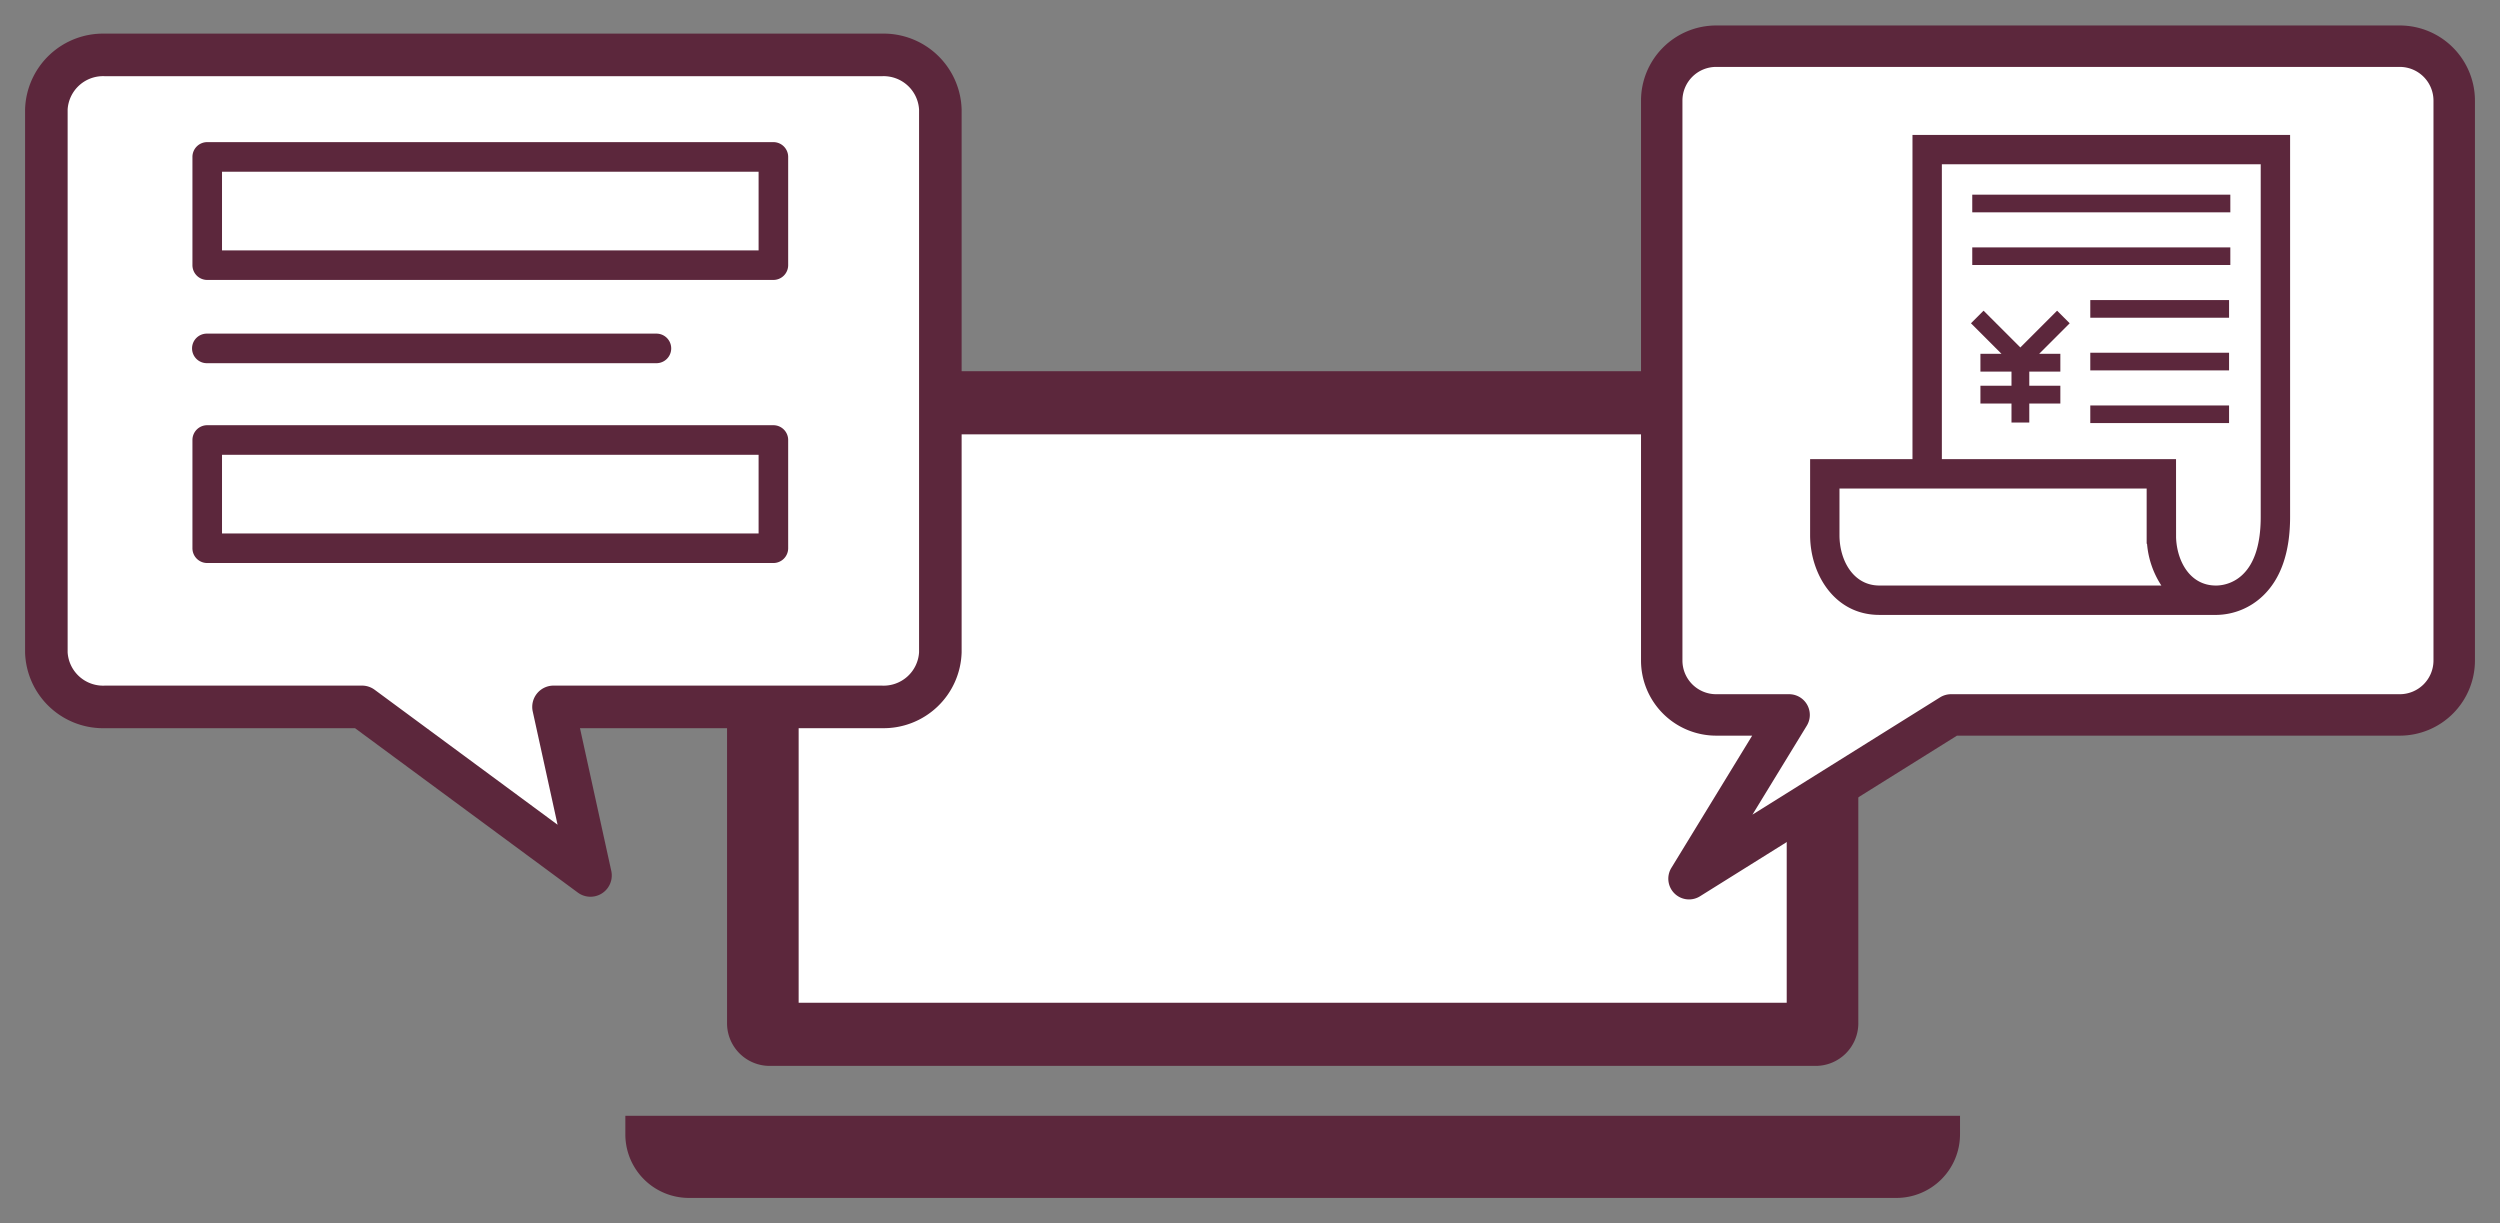
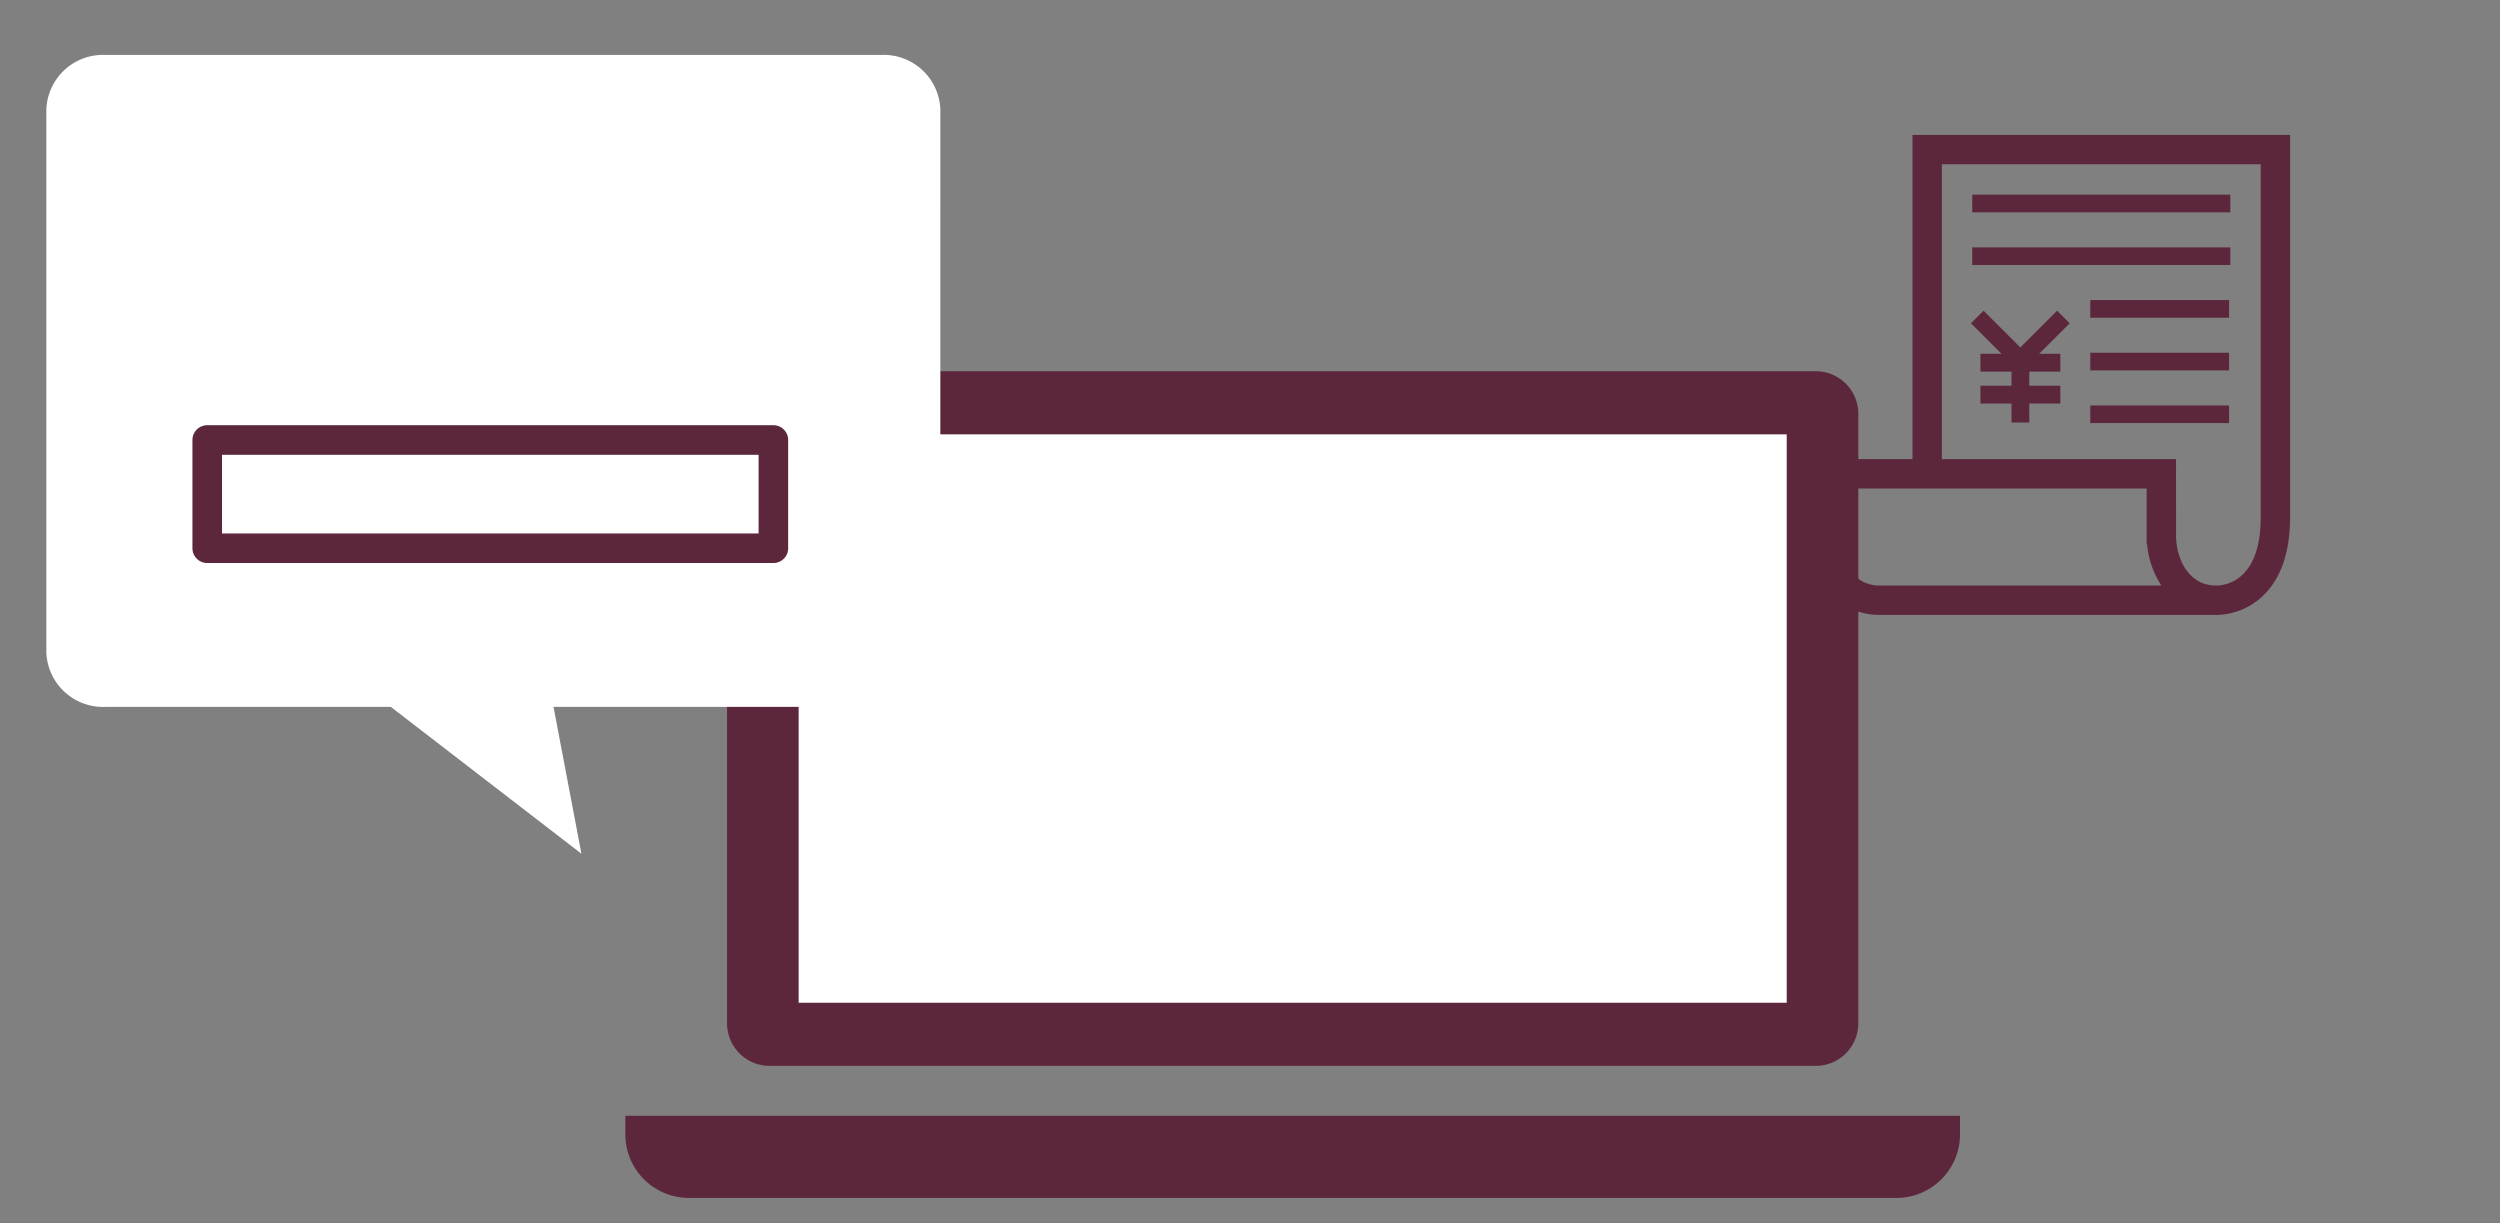
<svg xmlns="http://www.w3.org/2000/svg" viewBox="0 0 235 115">
  <rect x="0" y="0" width="235" height="115" fill="#808080" stroke="none" />
  <defs>
    <style>.cls-1{fill:#5c273c;}.cls-2{fill:#fff;}</style>
  </defs>
  <g id="レイアウト">
    <path class="cls-1" d="M170.674,34.892h-98.324a4.008,4.008,0,0,0-4.008,4.008v57.286a4.008,4.008,0,0,0,4.008,4.008h98.324a4.008,4.008,0,0,0,4.008-4.008v-57.286a4.008,4.008,0,0,0-4.008-4.008" />
    <rect class="cls-2" x="75.073" y="40.829" width="92.878" height="53.429" />
    <path class="cls-1" d="M178.264,112.605H64.759a5.977,5.977,0,0,1-5.977-5.977v-1.744H184.241v1.744a5.977,5.977,0,0,1-5.977,5.977" />
-     <path class="cls-2" d="M225.582,4.343H161.315A5.115,5.115,0,0,0,156.201,9.456v52.633a5.114,5.114,0,0,0,5.114,5.114H168.175l-9.408,15.395,24.631-15.395h42.184a5.113,5.113,0,0,0,5.114-5.114V9.456a5.114,5.114,0,0,0-5.114-5.114" />
-     <path class="cls-1" d="M158.768,84.546a1.948,1.948,0,0,1-1.661-2.963l7.597-12.432h-3.388a7.069,7.069,0,0,1-7.061-7.061V9.457a7.07,7.07,0,0,1,7.061-7.062h64.268a7.07,7.07,0,0,1,7.061,7.062V62.09a7.069,7.069,0,0,1-7.061,7.061H183.956L159.8,84.25A1.948,1.948,0,0,1,158.768,84.546Zm2.547-78.256a3.169,3.169,0,0,0-3.166,3.167V62.09a3.169,3.169,0,0,0,3.166,3.166H168.175a1.946,1.946,0,0,1,1.661,2.963l-5.106,8.357,17.635-11.024a1.955,1.955,0,0,1,1.032-.296h42.184a3.169,3.169,0,0,0,3.166-3.166V9.457a3.169,3.169,0,0,0-3.166-3.167Z" />
    <path class="cls-1" d="M209.651,18.3H185.392v1.657h24.26Zm0,4.954H185.392v1.657h24.26Zm-13.164,6.61h13.045V28.207h-13.045Zm0,4.953h13.045V33.16h-13.045Zm0,4.954h13.045V38.114h-13.045ZM179.773,12.681V43.16h-9.622V50.312c0,3.63,2.28,7.489,6.506,7.489H208.27c.028.001.062.001.105.001a6.438,6.438,0,0,0,4.329-1.784c1.702-1.616,2.565-4.115,2.565-7.431V12.681Zm-3.116,42.358c-2.458,0-3.746-2.377-3.746-4.727V45.921H201.786v5.173l.038.044a8.424,8.424,0,0,0,1.345,3.902Zm35.85-6.451c0,2.502-.562,4.318-1.67,5.396a3.671,3.671,0,0,1-2.486,1.057c-.021-.001-.039.003-.058.003v-.004c-2.467,0-3.669-2.34-3.742-4.515l-.004-7.364H182.535V15.443h29.972ZM186.16,33.255v1.674h2.92v1.327H186.16V37.931h2.92v1.787h1.673V37.931h2.92V36.256h-2.92V34.929h2.92V33.255h-1.988l2.866-2.866-1.184-1.184-3.456,3.456-3.456-3.456-1.184,1.184,2.866,2.866Z" />
    <path class="cls-2" d="M88.393,19.609V10.29a5.329,5.329,0,0,0-5.509-5.128H9.868a5.329,5.329,0,0,0-5.511,5.128V61.32a5.329,5.329,0,0,0,5.511,5.128H36.738L54.652,80.247,52.031,66.448h30.852a5.329,5.329,0,0,0,5.509-5.128V19.609Z" />
-     <path class="cls-1" d="M55.505,84.294a1.999,1.999,0,0,1-1.188-.391L33.371,68.449H9.868a7.336,7.336,0,0,1-7.511-7.129V10.291A7.336,7.336,0,0,1,9.868,3.161H82.883a7.336,7.336,0,0,1,7.51,7.129v51.029a7.336,7.336,0,0,1-7.51,7.129H54.518l2.942,13.415a2.001,2.001,0,0,1-1.954,2.43ZM9.868,7.163a3.338,3.338,0,0,0-3.51,3.127v51.029A3.338,3.338,0,0,0,9.868,64.447H34.029a2,2,0,0,1,1.188.391L52.412,77.525,50.077,66.877A2.002,2.002,0,0,1,52.031,64.447H82.883a3.338,3.338,0,0,0,3.509-3.127V10.291a3.338,3.338,0,0,0-3.509-3.127Z" />
-     <path class="cls-1" d="M61.741,34.14H19.48a1.39,1.39,0,1,1,0-2.779H61.741a1.39,1.39,0,0,1,0,2.779Z" />
-     <path class="cls-1" d="M72.698,26.314H19.479a1.39,1.39,0,0,1-1.39-1.39V14.75a1.39,1.39,0,0,1,1.39-1.39H72.698a1.39,1.39,0,0,1,1.39,1.39V24.925A1.39,1.39,0,0,1,72.698,26.314ZM20.869,23.535H71.308V16.14H20.869Z" />
    <path class="cls-1" d="M72.698,52.924H19.479a1.39,1.39,0,0,1-1.39-1.39V41.36a1.39,1.39,0,0,1,1.39-1.39H72.698a1.39,1.39,0,0,1,1.39,1.39V51.534A1.39,1.39,0,0,1,72.698,52.924ZM20.869,50.145H71.308V42.749H20.869Z" />
  </g>
</svg>